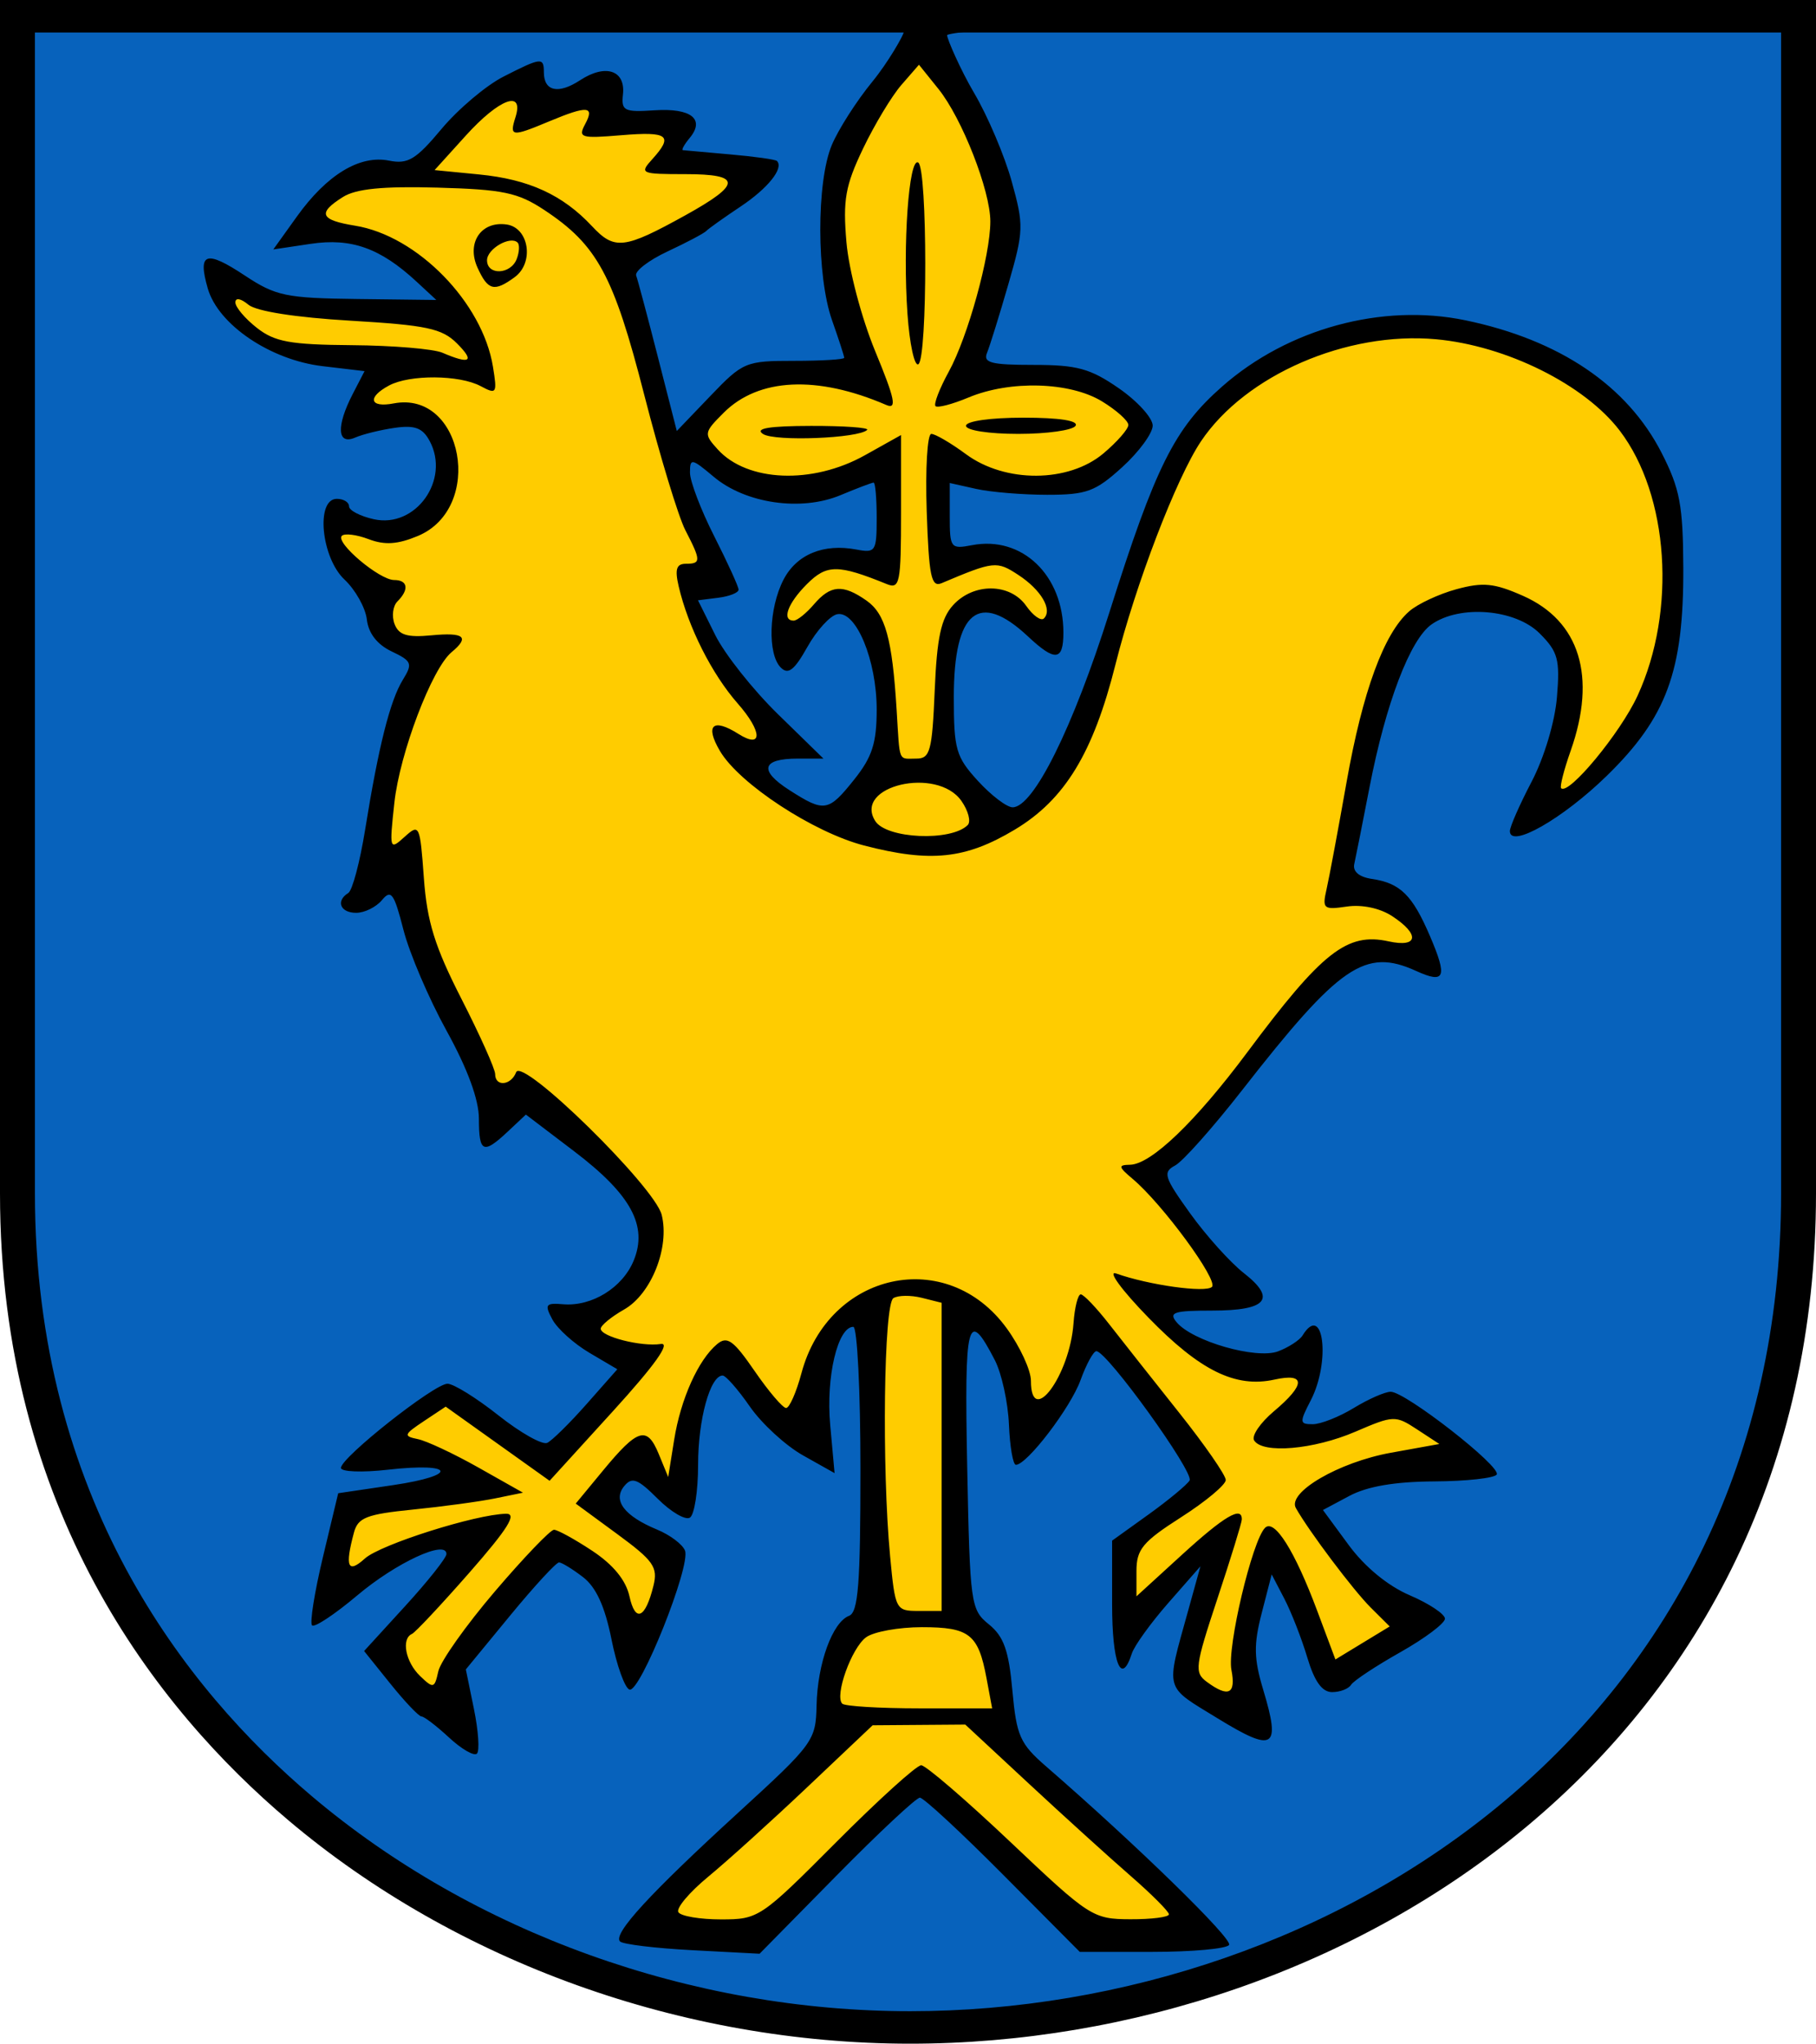
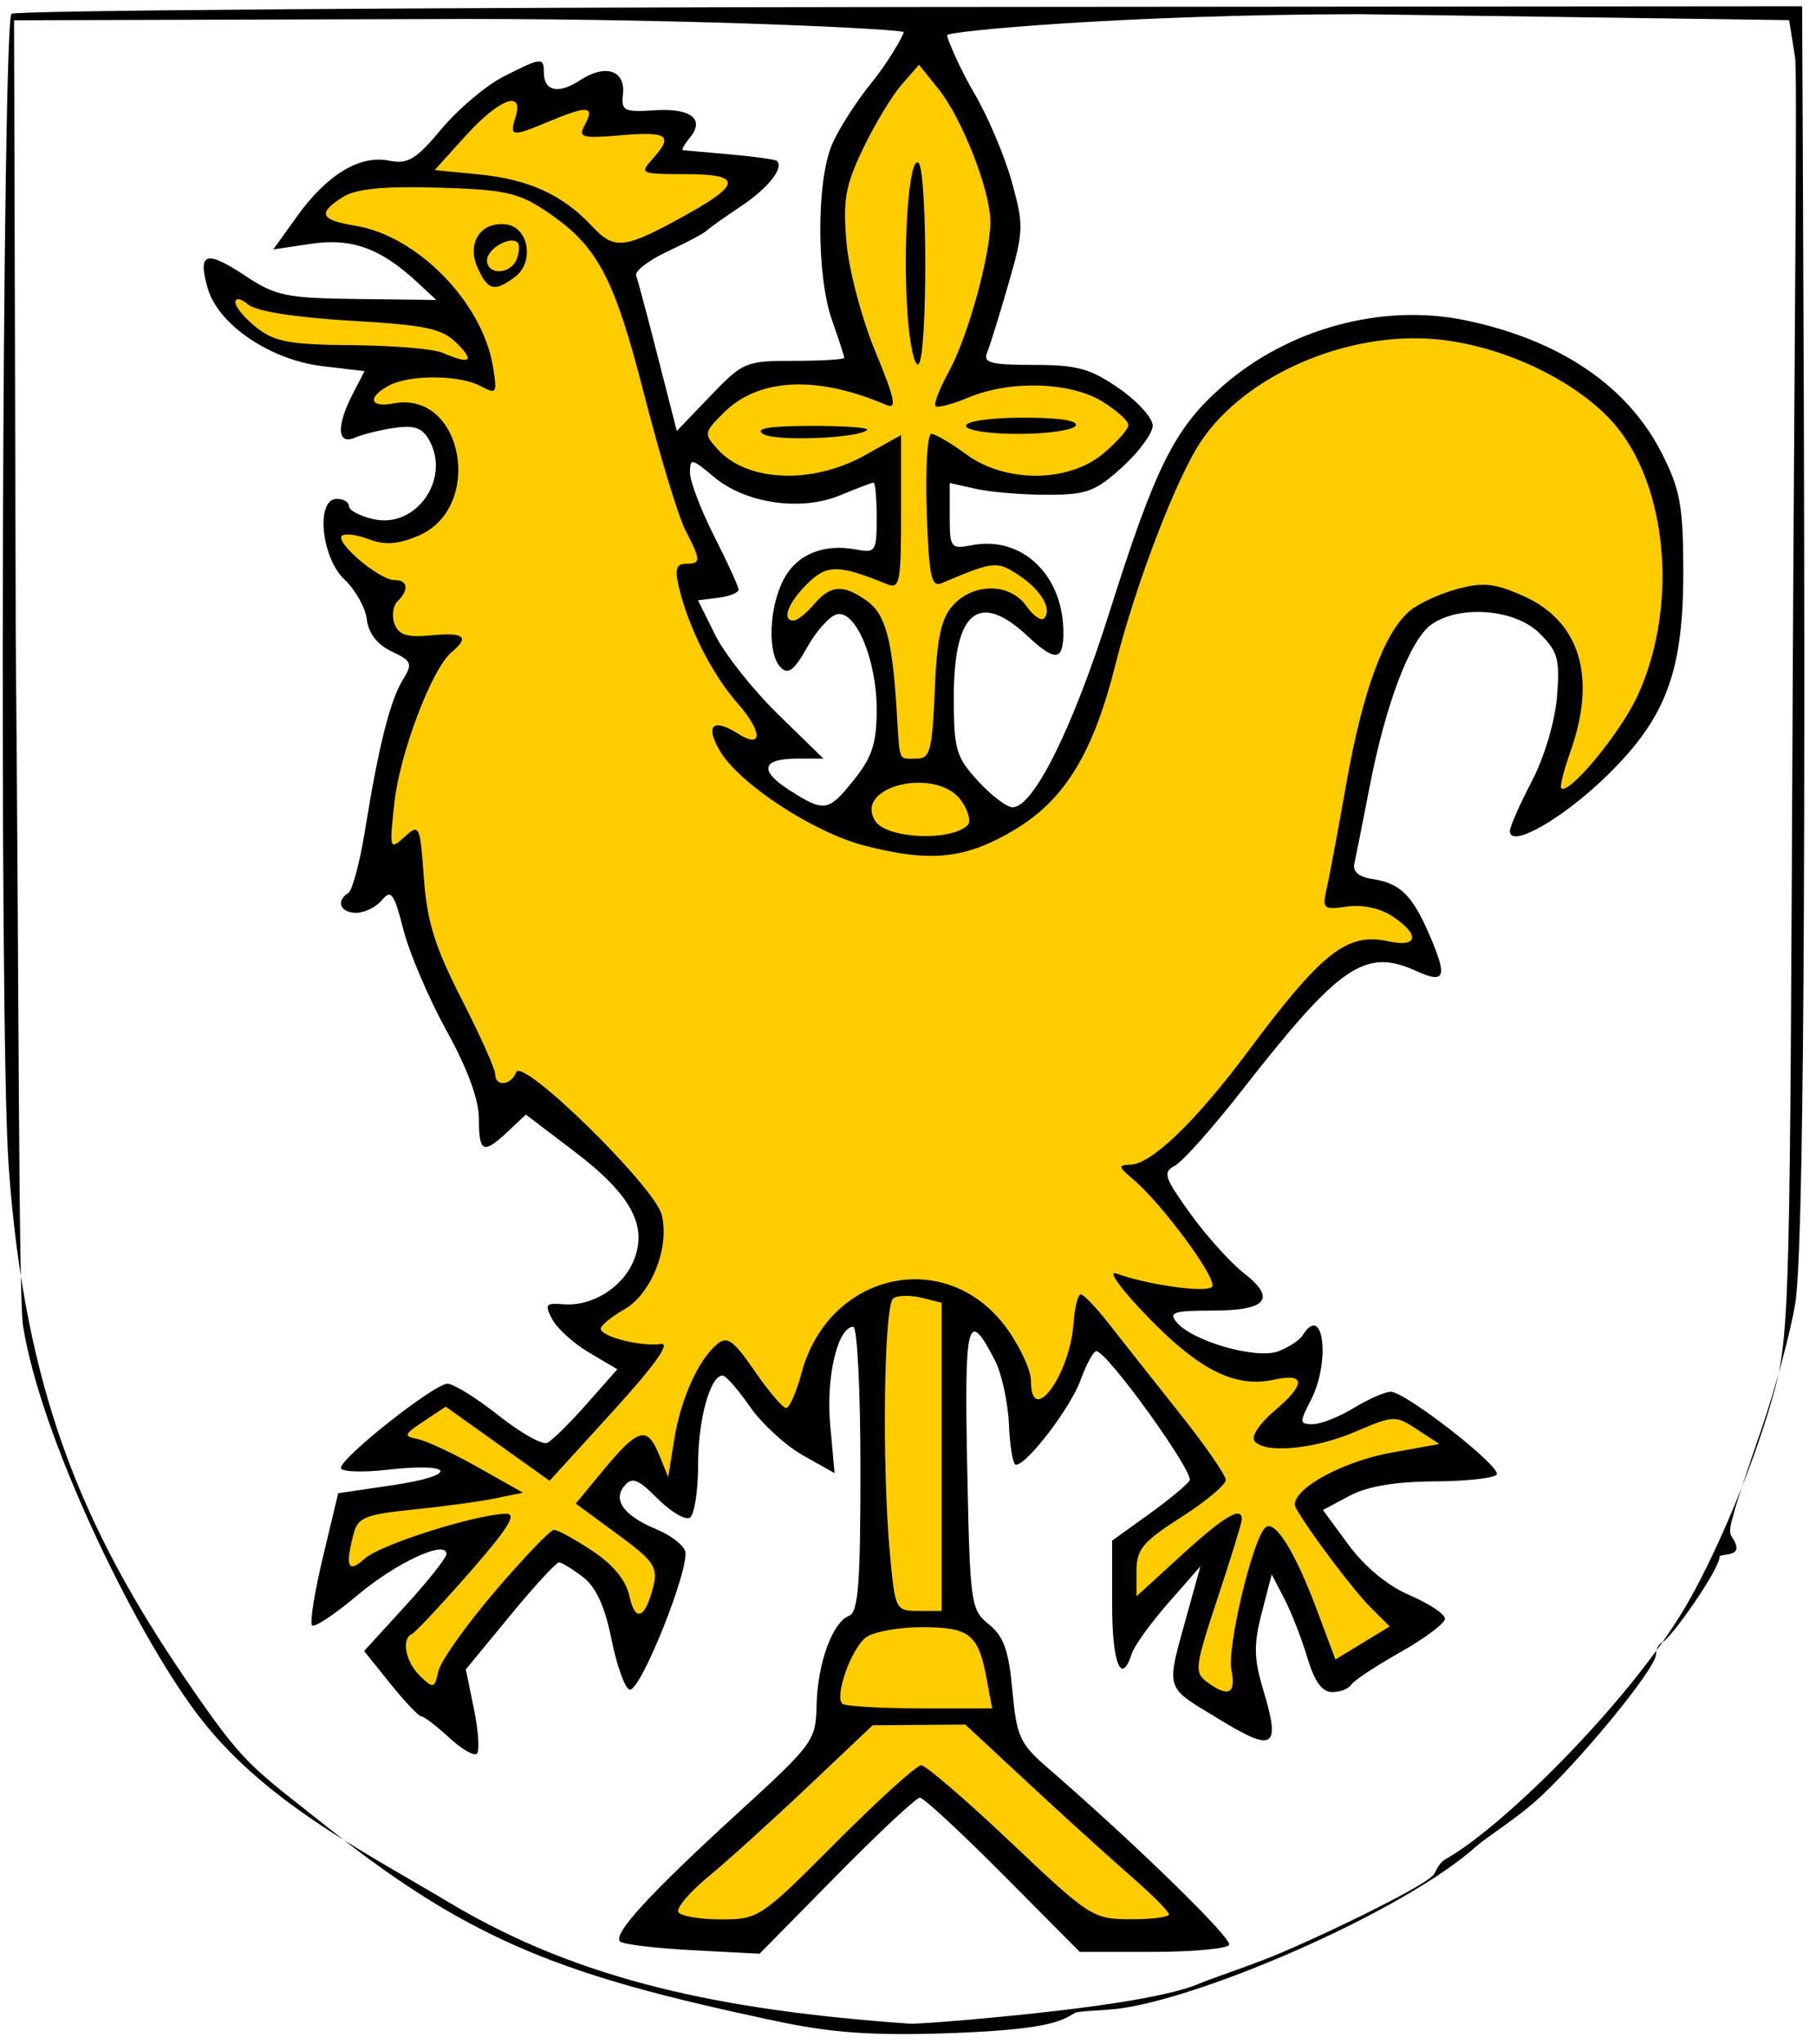
<svg xmlns="http://www.w3.org/2000/svg" xmlns:ns1="http://sodipodi.sourceforge.net/DTD/sodipodi-0.dtd" xmlns:ns2="http://www.inkscape.org/namespaces/inkscape" version="1.0" width="487.849" height="549.037" id="svg2462" ns1:version="0.32" ns2:version="0.46" ns1:docname="Wappen Hahndorf.svg" ns2:output_extension="org.inkscape.output.svg.inkscape">
  <ns1:namedview ns2:window-height="974" ns2:window-width="1280" ns2:pageshadow="2" ns2:pageopacity="0.0" guidetolerance="10.0" gridtolerance="10.0" objecttolerance="10.0" borderopacity="1.0" bordercolor="#666666" pagecolor="#ffffff" id="base" showgrid="false" ns2:zoom="0.84147318" ns2:cx="243.92441" ns2:cy="274.51855" ns2:window-x="-8" ns2:window-y="-8" ns2:current-layer="layer1" />
  <defs id="defs2464">
    <ns2:perspective ns1:type="inkscape:persp3d" ns2:vp_x="0 : 274.51855 : 1" ns2:vp_y="0 : 1000 : 0" ns2:vp_z="487.84882 : 274.51855 : 1" ns2:persp3d-origin="243.92441 : 183.01237 : 1" id="perspective2393" />
  </defs>
  <g transform="translate(-257.806,-162.502)" id="layer1">
-     <path d="M 262.227,167.971 L 262.227,494.472 L 269.75,545.629 L 295.328,599.795 L 330.937,641.423 L 365.042,669.008 L 438.768,700.605 L 517.008,708.629 L 591.737,691.577 L 660.95,654.463 L 701.073,612.334 L 731.165,557.666 L 740.193,496.98 L 740.694,418.74 L 740.193,166.968 L 262.227,167.971 z" id="path3366" style="fill:#0762bc;fill-opacity:1;fill-rule:evenodd;stroke:none;stroke-width:1px;stroke-linecap:butt;stroke-linejoin:miter;stroke-opacity:1" />
-     <path d="M 257.806,162.502 L 257.806,483.094 C 257.806,568.159 299.934,621.639 335.274,651.522 C 380.383,689.663 441.269,711.54 502.317,711.54 C 620.283,711.54 745.655,631.474 745.655,483.094 L 745.655,162.502 L 257.806,162.502 z M 736.275,171.227 C 736.275,179.712 736.275,483.094 736.275,483.094 C 736.275,625.805 615.738,702.815 502.319,702.815 C 443.574,702.815 384.99,681.768 341.588,645.064 C 307.648,616.365 267.189,564.965 267.189,483.091 C 267.189,483.091 267.189,179.71 267.189,171.225 C 276.298,171.227 727.171,171.227 736.275,171.227 z" id="path6" style="fill:#000000;fill-opacity:1" />
    <path d="M 428.236,230.412 L 462.34,209.097 L 437.514,206.088 L 440.022,196.308 L 419.71,195.806 L 419.459,185.776 L 400.4,193.299 L 398.394,183.769 L 384.602,191.794 L 368.553,208.094 L 351.5,210.852 L 339.714,221.886 L 353.507,225.899 L 368.051,232.669 L 380.088,248.217 L 358.773,245.459 L 333.194,244.456 L 317.897,236.682 L 319.151,243.202 L 323.164,250.725 L 338.962,258.499 L 358.773,261.257 L 353.757,275.802 L 367.8,274.046 L 375.073,278.059 L 377.831,289.594 L 370.81,302.383 L 355.764,304.389 L 347.739,301.882 L 346.987,308.402 L 368.804,338.745 L 371.311,343.008 L 355.764,401.437 L 368.804,393.914 L 369.807,410.715 L 391.874,462.374 L 401.404,455.603 L 429.991,484.191 L 433.753,496.729 L 422.97,512.026 L 413.942,517.794 L 427.484,528.828 L 405.416,554.657 L 379.085,536.852 L 360.027,549.14 L 385.354,558.418 L 350.247,567.697 L 346.485,589.263 L 376.327,575.471 L 386.859,575.471 L 361.03,606.566 L 382.847,627.38 L 378.834,612.334 L 407.924,577.226 L 422.217,589.765 L 428.487,608.071 L 439.52,579.734 L 417.704,565.44 L 429.74,553.403 L 440.774,565.691 L 444.034,541.366 L 452.31,524.314 L 470.616,548.137 L 481.65,518.546 L 491.43,515.537 L 491.43,597.037 L 481.399,606.817 L 478.64,631.392 L 431.245,680.292 L 459.582,682.8 L 504.971,640.922 L 550.611,683.051 L 580.703,680.543 L 526.537,627.631 L 525.283,605.814 L 515.503,595.783 L 516.507,512.528 L 528.794,529.078 L 535.063,547.886 L 550.862,521.806 L 550.862,516.791 L 582.208,559.923 L 558.887,578.48 L 559.639,599.795 L 587.223,573.715 L 576.19,615.343 L 595.75,626.628 L 591.236,607.569 L 599.762,576.223 L 615.56,613.588 L 639.885,598.542 L 625.09,588.511 L 609.04,567.446 L 634.368,556.412 L 654.179,555.66 L 631.86,539.36 L 617.817,545.128 L 604.025,549.642 L 604.276,543.122 L 611.548,527.072 L 603.774,527.323 L 591.236,529.58 L 577.694,524.063 L 564.905,510.522 L 583.462,511.775 L 592.991,509.518 L 572.93,486.949 L 565.908,478.423 L 592.991,450.086 L 609.04,431.028 L 623.836,418.239 L 640.136,421.248 L 639.383,411.468 L 621.579,400.183 L 617.817,395.419 L 634.368,332.225 L 652.674,322.695 L 672.987,327.711 L 680.76,345.515 L 670.73,380.372 L 688.033,369.589 L 703.33,346.519 L 707.593,324.2 L 706.088,304.389 L 700.07,281.319 L 680.76,262.762 L 654.179,251.728 L 630.356,249.22 L 607.034,255.239 L 590.734,266.523 L 576.942,279.563 L 547.351,358.555 L 539.076,376.109 L 526.537,383.131 L 511.649,368.705 L 513.068,333.95 L 519.806,323.665 L 531.155,327.212 L 541.439,333.595 L 540.73,324.729 L 533.283,313.735 L 520.87,311.607 L 510.231,314.445 L 510.94,285.364 L 522.289,290.684 L 547.114,293.166 L 563.782,280.399 L 563.427,273.306 L 545.34,262.667 L 515.196,265.859 L 528.318,228.267 L 524.062,205.215 L 507.748,175.071 L 501.365,177.908 L 481.86,208.052 L 482.569,235.36 L 489.662,264.085 L 463.418,262.667 L 448.878,271.888 L 443.558,281.463 L 464.482,293.875 L 496.755,286.783 L 495.336,314.799 L 480.796,311.962 L 471.93,317.636 L 466.965,334.659 L 471.93,333.95 L 482.569,323.665 L 490.726,326.502 L 495.691,346.717 L 496.4,367.995 L 483.633,384.309 L 460.226,370.478 L 456.325,365.158 L 468.738,360.193 L 452.779,342.461 L 444.268,326.857 L 443.204,317.636 L 451.006,316.927 L 436.82,280.399 L 424.408,233.232 L 428.236,230.412 z" id="path3369" style="fill:#ffcc00;fill-opacity:1;fill-rule:evenodd;stroke:none;stroke-width:1px;stroke-linecap:butt;stroke-linejoin:miter;stroke-opacity:1" />
    <path d="M 463.852,704.957 C 410.634,693.498 385.187,684.738 346.117,653.646 C 324.722,636.619 323.689,637.097 307.671,613.613 C 279.938,572.951 264.346,535.978 260.108,475.373 C 257.487,437.895 258.438,168.662 260.883,166.216 C 261.784,165.316 370.387,164.491 502.224,164.384 L 741.928,164.188 L 742.114,203.638 C 743.035,398.311 742.354,499.657 740.035,512.996 C 738.625,521.113 734.505,536.324 730.879,546.798 C 727.254,557.273 724.027,567.079 723.709,568.591 C 723.39,570.102 721.875,573.688 723.017,575.352 C 727.21,581.463 719.719,579.459 719.713,580.862 C 719.697,584.118 706.746,602.675 704.421,603.643 C 703.46,604.043 702.674,605.541 702.674,606.972 C 702.674,610.784 681.336,636.713 670.005,646.669 C 664.631,651.391 656.834,656.325 654.411,658.501 C 635.406,675.569 583.567,698.164 559.859,701.909 C 554.462,702.762 547.663,702.617 546.485,703.322 C 542.756,705.551 539.111,707.937 510.03,708.808 C 488.227,709.461 478.108,708.026 463.852,704.957 z M 526.598,704.32 C 546.906,702.344 570.796,699.398 580.169,695.329 C 582.568,694.288 590.545,691.611 597.463,688.948 C 609.109,684.463 640.477,669.47 642.978,666.09 C 643.578,665.279 644.257,663.009 646.223,661.912 C 661.756,653.241 697.075,618.26 711.71,592.234 C 719.384,578.586 729.334,555.264 734.547,535.889 C 738.743,520.298 738.631,506.465 739.39,348.474 C 739.828,257.318 740.696,180.518 740.018,177.807 L 738.431,167.914 L 623.029,166.308 C 560.356,166.403 512.237,170.856 512.237,171.96 C 512.237,173.027 515.905,181.4 519.522,187.534 C 523.138,193.668 527.664,204.32 529.578,211.207 C 532.875,223.063 532.827,224.53 528.689,238.859 C 526.285,247.182 523.712,255.463 522.97,257.263 C 521.854,259.968 524.013,260.534 535.462,260.534 C 547.167,260.534 550.703,261.505 558.384,266.827 C 563.379,270.289 567.466,274.793 567.466,276.836 C 567.466,278.879 563.789,283.897 559.295,287.988 C 552.074,294.561 549.727,295.426 539.122,295.426 C 532.522,295.426 523.932,294.715 520.034,293.845 L 512.946,292.264 L 512.946,301.187 C 512.946,309.745 513.192,310.063 518.943,308.963 C 532.382,306.394 543.477,317.021 543.477,332.461 C 543.477,340.087 541.264,340.324 533.964,333.481 C 520.784,321.128 514.037,326.632 514.037,349.735 C 514.037,363.856 514.604,365.832 520.519,372.299 C 524.085,376.197 528.277,379.386 529.836,379.386 C 535.439,379.386 546.012,358.092 555.822,327.048 C 568.237,287.762 573.296,277.626 586.124,266.335 C 603.783,250.79 629.084,243.901 651.457,248.546 C 676.751,253.797 694.956,266.099 704.183,284.175 C 709.1,293.808 709.937,298.249 710.005,315.053 C 710.117,342.801 705.55,355.214 689.448,370.928 C 677.616,382.476 663.42,390.573 663.42,385.775 C 663.42,384.616 666.05,378.638 669.264,372.492 C 672.632,366.05 675.512,356.435 676.063,349.792 C 676.905,339.64 676.35,337.599 671.409,332.657 C 664.883,326.132 650.017,324.896 642.381,330.244 C 636.624,334.276 630.085,351.43 625.723,373.946 C 623.863,383.548 622.015,392.848 621.618,394.612 C 621.162,396.632 622.912,398.118 626.347,398.625 C 633.977,399.753 637.224,402.952 641.965,414.011 C 646.712,425.086 645.996,426.886 638.248,423.356 C 624.526,417.104 617.727,421.763 591.454,455.42 C 583.658,465.407 575.581,474.49 573.505,475.604 C 570.107,477.427 570.509,478.711 577.53,488.484 C 581.819,494.454 588.309,501.672 591.953,504.523 C 600.81,511.455 598.153,514.594 583.426,514.594 C 573.164,514.594 571.692,515.074 573.876,517.707 C 578.128,522.83 595.314,527.762 601.165,525.538 C 603.987,524.465 606.94,522.545 607.727,521.271 C 613.312,512.234 615.34,528.238 609.935,538.691 C 606.854,544.65 606.894,545.125 610.48,545.117 C 612.61,545.113 617.566,543.15 621.493,540.756 C 625.42,538.361 629.878,536.402 631.399,536.402 C 635.377,536.402 661.18,556.541 659.886,558.636 C 659.289,559.601 651.744,560.432 643.119,560.482 C 632.541,560.544 625.12,561.81 620.318,564.371 L 613.199,568.168 L 620.131,577.596 C 624.443,583.458 630.639,588.555 636.519,591.075 C 641.719,593.304 645.974,596.136 645.974,597.368 C 645.974,598.6 640.576,602.654 633.98,606.377 C 627.383,610.1 621.437,614.033 620.766,615.118 C 620.096,616.203 617.798,617.091 615.659,617.091 C 612.973,617.091 610.917,614.226 609.006,607.823 C 607.485,602.725 604.709,595.61 602.836,592.012 L 599.431,585.47 L 596.753,595.851 C 594.558,604.36 594.634,608.087 597.171,616.516 C 601.919,632.294 600.07,633.442 584.905,624.137 C 570.417,615.247 570.927,617.104 576.969,595.283 L 580.29,583.289 L 571.687,593.102 C 566.956,598.5 562.532,604.633 561.857,606.732 C 559.02,615.553 556.562,609.399 556.562,593.472 L 556.562,576.396 L 566.294,569.406 C 571.647,565.562 576.633,561.437 577.373,560.239 C 578.688,558.112 555.184,525.498 552.336,525.498 C 551.544,525.498 549.63,528.998 548.083,533.275 C 545.402,540.69 533.69,556.03 530.712,556.028 C 529.936,556.028 529.096,551.149 528.845,545.187 C 528.594,539.224 526.883,531.436 525.044,527.879 C 517.719,513.714 516.845,517.103 517.635,556.612 C 518.372,593.492 518.571,594.934 523.466,598.897 C 527.456,602.127 528.797,605.897 529.77,616.631 C 530.881,628.878 531.805,630.956 538.877,637.093 C 563.053,658.072 588.996,683.38 587.992,685.004 C 587.356,686.034 578.068,686.876 567.353,686.876 L 547.872,686.876 L 527.289,666.159 C 515.968,654.764 505.902,645.443 504.919,645.446 C 503.937,645.449 493.846,654.884 482.497,666.413 L 461.86,687.374 L 443.817,686.427 C 433.893,685.906 425.142,684.848 424.37,684.077 C 422.374,682.081 432.334,671.234 456.231,649.377 C 476.326,630.998 476.97,630.115 477.168,620.665 C 477.404,609.427 481.432,598.308 485.886,596.599 C 488.366,595.647 488.958,588.056 488.958,557.188 C 488.958,536.16 488.095,518.956 487.041,518.956 C 482.852,518.956 479.664,532.426 480.824,545.226 L 482.006,558.259 L 473.518,553.488 C 468.849,550.864 462.429,544.965 459.251,540.379 C 456.072,535.793 452.782,532.041 451.938,532.041 C 448.586,532.041 445.342,543.826 445.342,556.003 C 445.342,563.072 444.35,569.47 443.137,570.219 C 441.925,570.969 438.031,568.68 434.484,565.134 C 429.129,559.778 427.609,559.199 425.518,561.719 C 422.322,565.569 425.487,569.768 434.354,573.44 C 437.826,574.879 441.189,577.416 441.827,579.079 C 443.411,583.207 429.773,617.35 426.914,616.414 C 425.655,616.002 423.475,609.914 422.07,602.886 C 420.308,594.077 417.937,588.894 414.437,586.202 C 411.644,584.053 408.744,582.274 407.992,582.247 C 407.24,582.22 401.297,588.677 394.785,596.596 L 382.946,610.993 L 385.123,621.619 C 386.32,627.463 386.685,632.86 385.933,633.612 C 385.181,634.363 381.813,632.426 378.448,629.306 C 375.084,626.186 371.749,623.633 371.038,623.633 C 370.327,623.633 366.566,619.678 362.68,614.843 L 355.616,606.052 L 366.677,593.95 C 372.761,587.293 377.738,581.013 377.738,579.994 C 377.738,576.037 364.212,582.311 353.778,591.109 C 347.752,596.19 342.288,599.814 341.636,599.162 C 340.983,598.509 342.297,590.255 344.555,580.819 L 348.66,563.662 L 363.408,561.481 C 381.168,558.855 380.004,555.309 362.049,557.341 C 355.085,558.129 349.392,557.911 349.396,556.856 C 349.408,554.049 374.517,534.217 378.024,534.245 C 379.666,534.257 385.833,538.09 391.728,542.761 C 397.624,547.432 403.512,550.748 404.813,550.13 C 406.114,549.511 410.883,544.809 415.411,539.68 L 423.644,530.355 L 416.126,525.92 C 411.991,523.48 407.521,519.452 406.191,516.968 C 404.035,512.939 404.351,512.499 409.119,512.894 C 416.802,513.53 425.02,508.452 428.017,501.218 C 431.902,491.838 427.353,483.44 412.104,471.843 L 399.077,461.936 L 394.264,466.457 C 387.625,472.695 386.461,472.19 386.461,463.069 C 386.461,457.937 383.416,449.643 377.787,439.446 C 373.016,430.803 367.797,418.591 366.189,412.307 C 363.667,402.453 362.874,401.354 360.421,404.31 C 358.857,406.194 355.734,407.736 353.482,407.736 C 349.213,407.736 347.942,404.526 351.372,402.406 C 352.463,401.732 354.5,394.068 355.898,385.376 C 359.488,363.057 362.596,350.701 366.017,345.148 C 368.722,340.757 368.466,340.108 362.997,337.499 C 359.125,335.652 356.787,332.636 356.356,328.935 C 355.991,325.793 353.292,320.968 350.359,318.213 C 344.068,312.302 342.568,296.517 348.297,296.517 C 350.097,296.517 351.569,297.42 351.569,298.524 C 351.569,299.628 354.579,301.193 358.257,302.001 C 369.493,304.469 378.809,291.402 373.237,280.99 C 371.353,277.471 369.269,276.675 363.916,277.432 C 360.123,277.967 355.303,279.151 353.204,280.062 C 348.372,282.158 348.09,277.001 352.564,268.351 L 355.74,262.209 L 344.457,260.873 C 330.435,259.212 316.43,249.733 313.624,240.002 C 310.845,230.367 313.086,229.581 323.566,236.517 C 331.904,242.034 334.624,242.601 353.873,242.833 L 375.02,243.088 L 369.719,238.176 C 359.989,229.16 352.19,226.371 341.281,228.007 L 331.226,229.515 L 337.581,220.65 C 345.625,209.428 354.441,204.081 362.305,205.654 C 367.398,206.672 369.524,205.391 376.416,197.146 C 380.878,191.807 388.36,185.485 393.041,183.097 C 403.2,177.914 403.907,177.836 403.907,181.897 C 403.907,187.036 407.784,187.896 413.642,184.057 C 420.466,179.586 425.865,181.364 425.157,187.849 C 424.673,192.284 425.45,192.675 433.671,192.134 C 443.456,191.489 447.28,194.51 443.082,199.567 C 441.633,201.314 440.812,202.79 441.259,202.848 C 441.705,202.905 447.407,203.416 453.929,203.983 C 460.45,204.55 466.116,205.344 466.52,205.747 C 468.439,207.667 464.128,213.072 456.757,217.989 C 452.278,220.977 448.123,223.936 447.523,224.564 C 446.923,225.193 442.265,227.655 437.172,230.036 C 432.079,232.417 428.271,235.346 428.708,236.545 C 429.146,237.745 431.781,247.627 434.564,258.507 L 439.623,278.288 L 448.651,268.866 C 457.386,259.75 458.116,259.443 471.138,259.443 C 478.54,259.443 484.596,259.076 484.596,258.627 C 484.596,258.178 483.124,253.639 481.325,248.539 C 477.149,236.704 477.109,211.407 481.25,201.496 C 483.008,197.289 487.914,189.614 492.154,184.441 C 496.393,179.267 500.571,171.917 500.571,171.141 C 500.571,170.365 447.207,167.602 382.85,167.602 L 261.584,167.957 L 262.042,334.844 C 262.887,424.755 262.772,510.844 263.998,518.678 C 268.598,548.087 293.278,599.518 310.461,622.554 C 328.064,646.152 354.718,659.43 378.562,673.671 C 413.782,694.705 451.826,702.572 502.042,706.157 C 503.842,706.285 514.892,705.459 526.598,704.32 z M 482.415,657.435 C 493.763,646.041 504.047,636.728 505.27,636.74 C 506.494,636.752 517.308,646.057 529.302,657.417 C 550.513,677.506 551.393,678.072 561.469,678.112 C 567.166,678.134 571.827,677.54 571.827,676.792 C 571.827,676.044 567.175,671.382 561.49,666.433 C 555.804,661.485 543.496,650.321 534.138,641.625 L 517.124,625.814 L 504.676,625.907 L 492.229,626 L 474.783,642.52 C 465.187,651.607 453.176,662.47 448.09,666.661 C 443.005,670.851 439.383,675.151 440.041,676.216 C 440.699,677.281 445.861,678.153 451.511,678.153 C 461.586,678.153 462.182,677.753 482.415,657.435 z M 522.807,613.275 C 520.612,601.526 518.218,599.645 505.463,599.645 C 499.243,599.645 492.49,600.871 490.457,602.371 C 486.542,605.258 481.948,618.078 484.069,620.198 C 484.759,620.888 494.101,621.453 504.829,621.453 L 524.336,621.453 L 522.807,613.275 z M 390.769,590.021 C 398.536,580.921 405.672,573.475 406.627,573.475 C 407.581,573.475 412.209,576.021 416.911,579.132 C 422.546,582.862 425.949,587.022 426.898,591.342 C 428.478,598.535 431.17,597.349 433.354,588.499 C 434.584,583.516 433.369,581.785 423.614,574.625 L 412.47,566.444 L 419.82,557.541 C 429.165,546.223 431.631,545.495 434.771,553.126 L 437.311,559.3 L 438.918,549.275 C 440.672,538.321 445.409,527.787 450.467,523.589 C 453.162,521.353 454.832,522.555 460.529,530.836 C 464.286,536.296 468.09,540.764 468.983,540.764 C 469.876,540.764 471.732,536.555 473.108,531.412 C 480.404,504.133 512.204,497.204 528.275,519.39 C 531.839,524.309 534.754,530.64 534.754,533.458 C 534.754,546.145 545.192,532.037 546.195,517.995 C 546.499,513.731 547.376,510.24 548.142,510.237 C 548.909,510.235 552.344,513.835 555.775,518.237 C 559.206,522.639 567.657,533.335 574.553,542.005 C 581.45,550.676 587.093,558.82 587.093,560.104 C 587.093,561.387 581.695,565.89 575.098,570.11 C 564.772,576.716 563.104,578.727 563.104,584.571 L 563.104,591.359 L 575.274,580.237 C 586.714,569.781 591.527,566.949 591.399,570.749 C 591.369,571.649 588.418,581.217 584.842,592.012 C 578.803,610.242 578.604,611.833 582.043,614.365 C 587.833,618.628 589.883,617.607 588.609,611.094 C 587.419,605.011 594.198,576.401 597.647,572.952 C 600.166,570.434 605.623,579.108 611.636,595.186 L 616.548,608.32 L 623.841,603.885 L 631.135,599.45 L 626.015,594.354 C 621.342,589.704 609.435,573.871 605.929,567.645 C 603.552,563.424 617.496,555.308 631.466,552.782 L 644.468,550.431 L 638.477,546.506 C 632.668,542.699 632.168,542.718 621.925,547.124 C 610.717,551.946 596.976,553.128 594.712,549.466 C 593.964,548.254 596.359,544.732 600.035,541.639 C 608.567,534.46 608.623,531.276 600.185,533.129 C 589.702,535.432 580.189,530.751 566.29,516.451 C 559.093,509.045 555.237,503.769 557.652,504.629 C 566.394,507.74 581.685,509.879 583.382,508.227 C 585.164,506.492 570.101,485.971 562.097,479.229 C 558.21,475.955 558.121,475.476 561.393,475.413 C 567.041,475.303 578.989,463.836 592.884,445.189 C 613.01,418.18 619.677,412.946 630.836,415.397 C 638.803,417.147 639.316,413.552 631.803,408.629 C 628.513,406.473 623.687,405.451 619.621,406.048 C 613.335,406.97 612.973,406.66 614.171,401.389 C 614.877,398.283 617.29,385.372 619.532,372.698 C 623.85,348.29 629.586,332.644 636.389,326.719 C 638.662,324.739 644.376,322.072 649.086,320.791 C 656.201,318.857 659.221,319.157 666.923,322.564 C 682.193,329.318 686.791,344.237 679.753,364.187 C 677.941,369.322 676.784,373.851 677.183,374.249 C 679.193,376.26 693.107,359.43 697.72,349.407 C 708.227,326.583 706.146,295.562 692.946,278.219 C 683.529,265.847 662.477,255.368 643.577,253.644 C 619.589,251.457 592.39,263.26 580.45,281.039 C 573.826,290.901 562.872,319.483 557.464,341.015 C 551.488,364.806 543.849,377.338 530.421,385.383 C 517.208,393.299 507.82,394.289 489.935,389.649 C 476.3,386.112 456.403,373.068 451.216,364.264 C 447.131,357.332 449.287,355.312 456.142,359.649 C 462.741,363.823 462.661,359.099 456.004,351.518 C 449.005,343.547 442.674,330.974 440.112,319.96 C 439.06,315.437 439.531,313.963 442.029,313.963 C 446.167,313.963 446.157,313.141 441.924,304.955 C 440.044,301.319 435.068,284.932 430.866,268.539 C 422.635,236.43 418.26,228.338 404.037,218.926 C 396.938,214.228 392.959,213.394 375.318,212.907 C 360.616,212.502 353.456,213.212 349.933,215.426 C 343.018,219.773 343.799,221.614 353.204,223.135 C 369.911,225.836 387.433,243.762 390.233,261.019 C 391.404,268.234 391.216,268.531 386.931,266.237 C 381.223,263.182 367.888,263.088 362.329,266.062 C 356.363,269.255 357.093,272.118 363.559,270.882 C 382.234,267.312 388.016,298.987 370.059,306.49 C 364.604,308.769 361.154,308.992 356.822,307.345 C 353.6,306.12 350.364,305.719 349.631,306.455 C 347.826,308.265 359.736,318.324 363.685,318.324 C 367.373,318.324 367.772,320.876 364.582,324.066 C 363.343,325.305 362.992,328.044 363.801,330.154 C 364.937,333.114 367.193,333.806 373.686,333.187 C 382.543,332.342 384.061,333.609 379.112,337.716 C 373.836,342.095 365.204,364.815 363.751,378.148 C 362.378,390.742 362.451,390.986 366.47,387.348 C 370.477,383.722 370.632,384.051 371.674,398.4 C 372.525,410.129 374.617,416.849 381.785,430.887 C 386.756,440.622 390.823,449.699 390.823,451.06 C 390.823,454.532 395.084,454.15 396.464,450.554 C 398.062,446.39 433.654,481.272 435.562,488.871 C 437.753,497.602 432.78,510.141 425.479,514.294 C 422.026,516.258 419.194,518.583 419.187,519.46 C 419.168,521.585 430.1,524.366 435.325,523.565 C 438.075,523.143 433.721,529.258 422.466,541.622 L 405.448,560.317 L 391.49,550.357 L 377.533,540.397 L 371.638,544.321 C 366.269,547.896 366.127,548.324 370.04,549.119 C 372.403,549.599 379.728,553.034 386.318,556.753 L 398.299,563.515 L 390.77,565.055 C 386.629,565.902 376.696,567.252 368.697,568.055 C 356.282,569.302 353.968,570.205 352.891,574.222 C 350.414,583.452 351.223,585.368 355.836,581.194 C 359.988,577.436 385.66,569.305 393.773,569.177 C 396.778,569.13 394.261,573.168 383.96,584.925 C 376.34,593.62 369.369,601.062 368.47,601.462 C 365.54,602.764 366.745,609.007 370.65,612.758 C 374.238,616.203 374.532,616.127 375.557,611.495 C 376.157,608.784 383.002,599.121 390.769,590.021 z M 386.094,234.429 C 383.055,227.759 387.04,221.829 393.903,222.81 C 399.937,223.672 401.374,233.086 396.065,236.968 C 390.566,240.989 388.888,240.561 386.094,234.429 z M 396.612,232.09 C 397.323,230.239 397.432,228.253 396.856,227.677 C 394.913,225.734 388.642,229.353 388.642,232.417 C 388.642,236.544 395.004,236.282 396.612,232.09 z M 510.765,553.89 L 510.765,512.497 L 505.437,511.16 C 502.507,510.424 499.072,510.463 497.805,511.247 C 495.228,512.839 494.669,556.716 496.921,580.563 C 498.282,594.975 498.442,595.283 504.538,595.283 L 510.765,595.283 L 510.765,553.89 z M 517.765,384.163 C 518.691,383.237 517.93,380.312 516.074,377.662 C 509.544,368.339 486.972,373.611 492.926,383.068 C 495.938,387.852 513.309,388.618 517.765,384.163 z M 487.322,371.87 C 492.116,365.862 493.319,362.099 493.319,353.118 C 493.319,339.888 487.793,326.532 482.722,327.509 C 480.819,327.875 477.21,331.833 474.702,336.304 C 471.185,342.574 469.551,343.841 467.556,341.846 C 463.949,338.24 464.328,325.89 468.28,318.248 C 471.801,311.44 479.044,308.448 487.908,310.143 C 493,311.116 493.319,310.616 493.319,301.666 C 493.319,296.435 492.948,292.155 492.495,292.155 C 492.042,292.155 488.034,293.675 483.588,295.532 C 473.013,299.951 458.093,297.789 449.549,290.6 C 443.604,285.597 443.161,285.519 443.161,289.473 C 443.161,291.81 446.093,299.502 449.676,306.568 C 453.259,313.634 456.203,320.086 456.218,320.906 C 456.234,321.725 453.786,322.707 450.779,323.086 L 445.311,323.776 L 449.951,333.115 C 452.503,338.251 460.086,347.819 466.803,354.378 L 479.016,366.302 L 472.121,366.302 C 462.429,366.302 461.591,369.468 469.878,374.775 C 479.294,380.805 480.33,380.633 487.322,371.87 z M 508.906,347.992 C 509.503,333.79 510.607,328.654 513.829,325.094 C 519.333,319.014 529.166,319.108 533.49,325.28 C 535.329,327.907 537.469,329.421 538.244,328.646 C 540.609,326.281 537.485,320.966 531.38,316.966 C 525.552,313.148 524.84,313.224 510.745,319.178 C 507.969,320.351 507.344,317.318 506.755,299.82 C 506.371,288.408 506.925,279.07 507.987,279.07 C 509.049,279.07 513.243,281.524 517.308,284.522 C 527.86,292.308 544.837,292.219 554.214,284.328 C 557.904,281.223 560.923,277.774 560.923,276.664 C 560.923,275.553 557.734,272.7 553.836,270.323 C 545.234,265.079 529.174,264.614 517.993,269.286 C 513.65,271.1 509.657,272.146 509.12,271.61 C 508.584,271.073 510.197,266.889 512.706,262.313 C 517.811,252.998 523.85,231.151 523.85,221.994 C 523.85,213.709 516.24,194.273 509.917,186.412 L 504.675,179.894 L 499.955,185.321 C 497.359,188.306 492.716,196.017 489.638,202.456 C 484.895,212.374 484.216,216.205 485.19,227.535 C 485.835,235.028 489.238,247.932 492.931,256.886 C 498.249,269.777 498.818,272.561 495.876,271.291 C 477.296,263.277 461.571,264.031 452.219,273.383 C 446.88,278.722 446.826,279.048 450.607,283.226 C 458.544,291.996 476.023,292.701 490.125,284.82 L 499.862,279.377 L 499.862,300.175 C 499.862,319.118 499.521,320.834 496.045,319.421 C 482.925,314.089 479.911,314.088 474.587,319.412 C 469.401,324.598 467.722,329.228 471.027,329.228 C 471.96,329.228 474.403,327.266 476.457,324.867 C 480.936,319.636 484.224,319.397 490.566,323.839 C 495.649,327.399 497.489,334.066 498.675,353.217 C 499.571,367.686 499.007,366.302 503.999,366.302 C 507.673,366.302 508.223,364.247 508.906,347.992 z M 462.788,279.097 C 460.491,277.594 464.334,276.946 475.691,276.923 C 484.587,276.905 491.367,277.388 490.757,277.998 C 488.484,280.271 465.937,281.157 462.788,279.097 z M 517.308,276.89 C 517.308,275.642 523.893,274.709 532.702,274.709 C 542.409,274.709 547.598,275.514 546.748,276.89 C 546.007,278.089 539.08,279.07 531.354,279.07 C 523.444,279.07 517.308,278.118 517.308,276.89 z M 501.59,246.854 C 500.283,228.268 501.965,204.619 504.483,206.175 C 506.973,207.714 507,258.817 504.513,260.355 C 503.472,260.998 502.157,254.922 501.59,246.854 z M 380.56,254.754 C 376.549,250.743 372.409,249.861 351.936,248.654 C 337.201,247.785 326.663,246.132 324.52,244.353 C 322.469,242.651 321.038,242.404 321.038,243.753 C 321.038,245.012 323.623,248.076 326.784,250.562 C 331.6,254.351 335.746,255.107 352.408,255.235 C 363.341,255.319 374.249,256.232 376.648,257.263 C 384.116,260.472 385.434,259.627 380.56,254.754 z M 441.954,220.321 C 457.108,211.93 457.099,209.285 441.915,209.285 C 429.929,209.285 429.553,209.117 433.01,205.297 C 438.793,198.907 437.355,197.78 424.749,198.826 C 413.785,199.735 413.042,199.506 415.013,195.825 C 417.617,190.959 415.623,190.812 405.334,195.11 C 395.252,199.323 394.616,199.247 396.275,194.02 C 398.66,186.506 391.948,188.976 382.942,198.927 L 374.554,208.195 L 386.505,209.367 C 399.878,210.678 408.974,214.848 416.846,223.274 C 422.9,229.754 425.463,229.453 441.954,220.321 z" id="path3364" style="fill:#000000" />
  </g>
</svg>